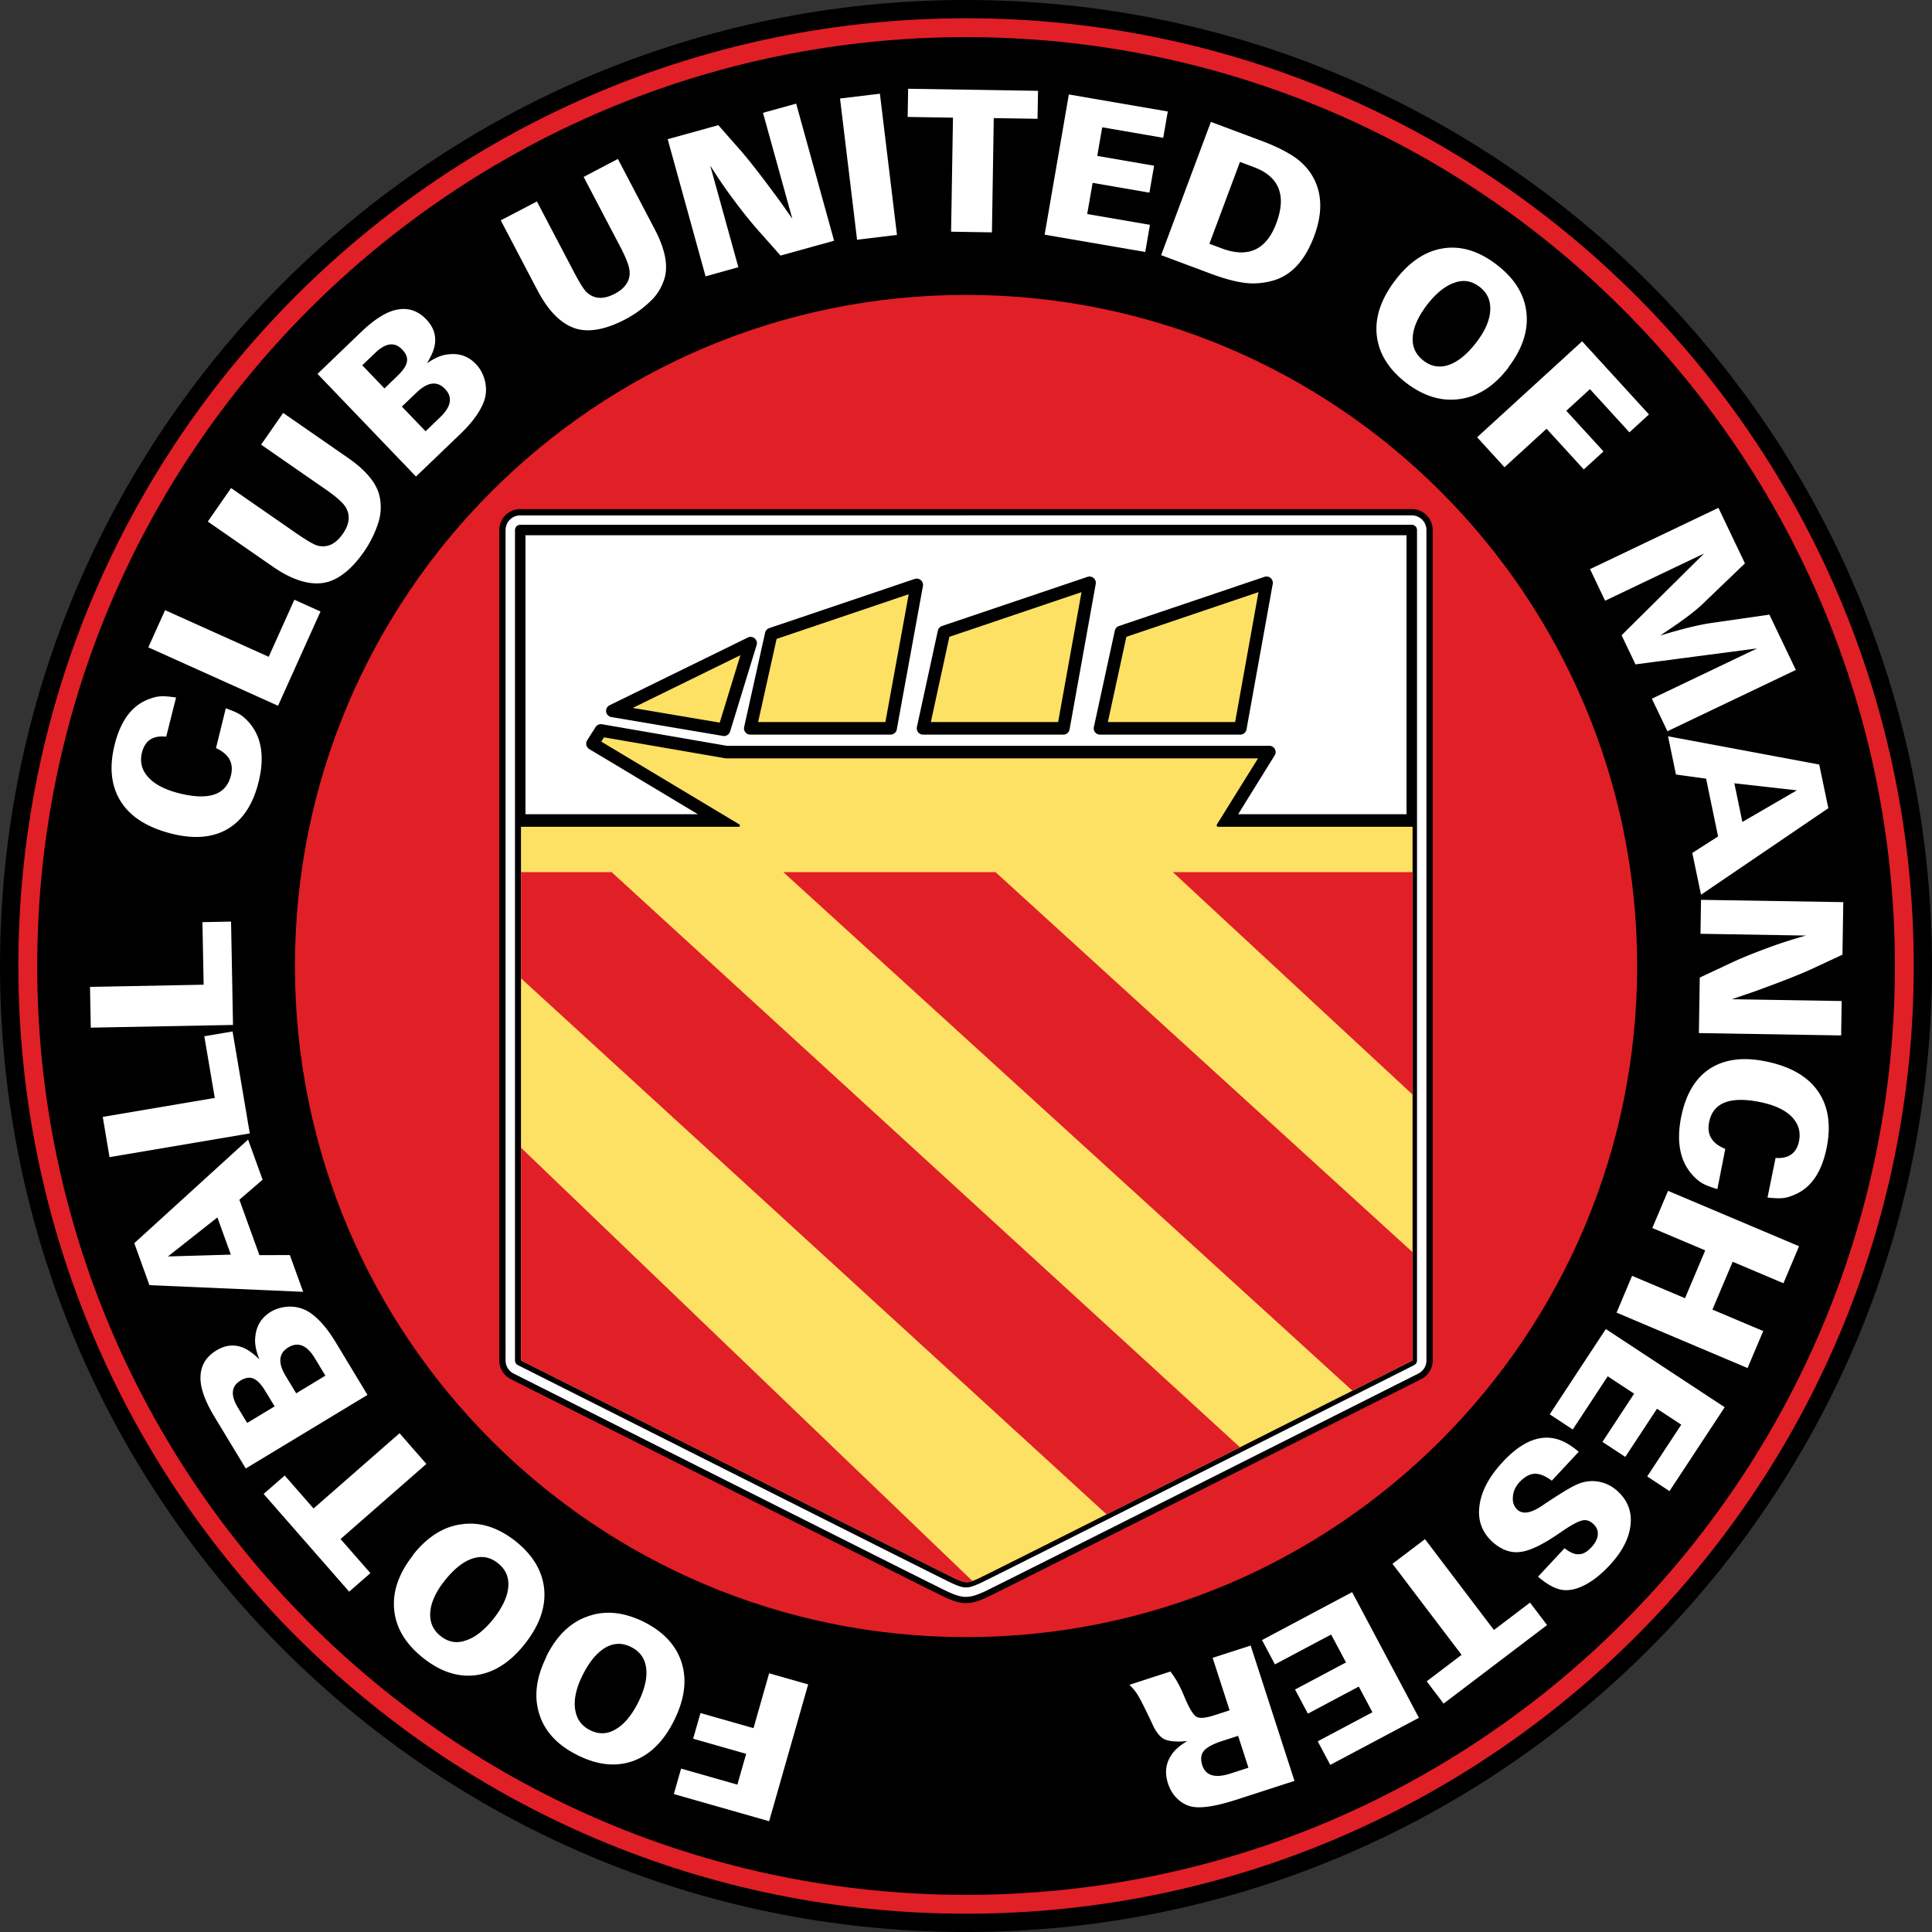
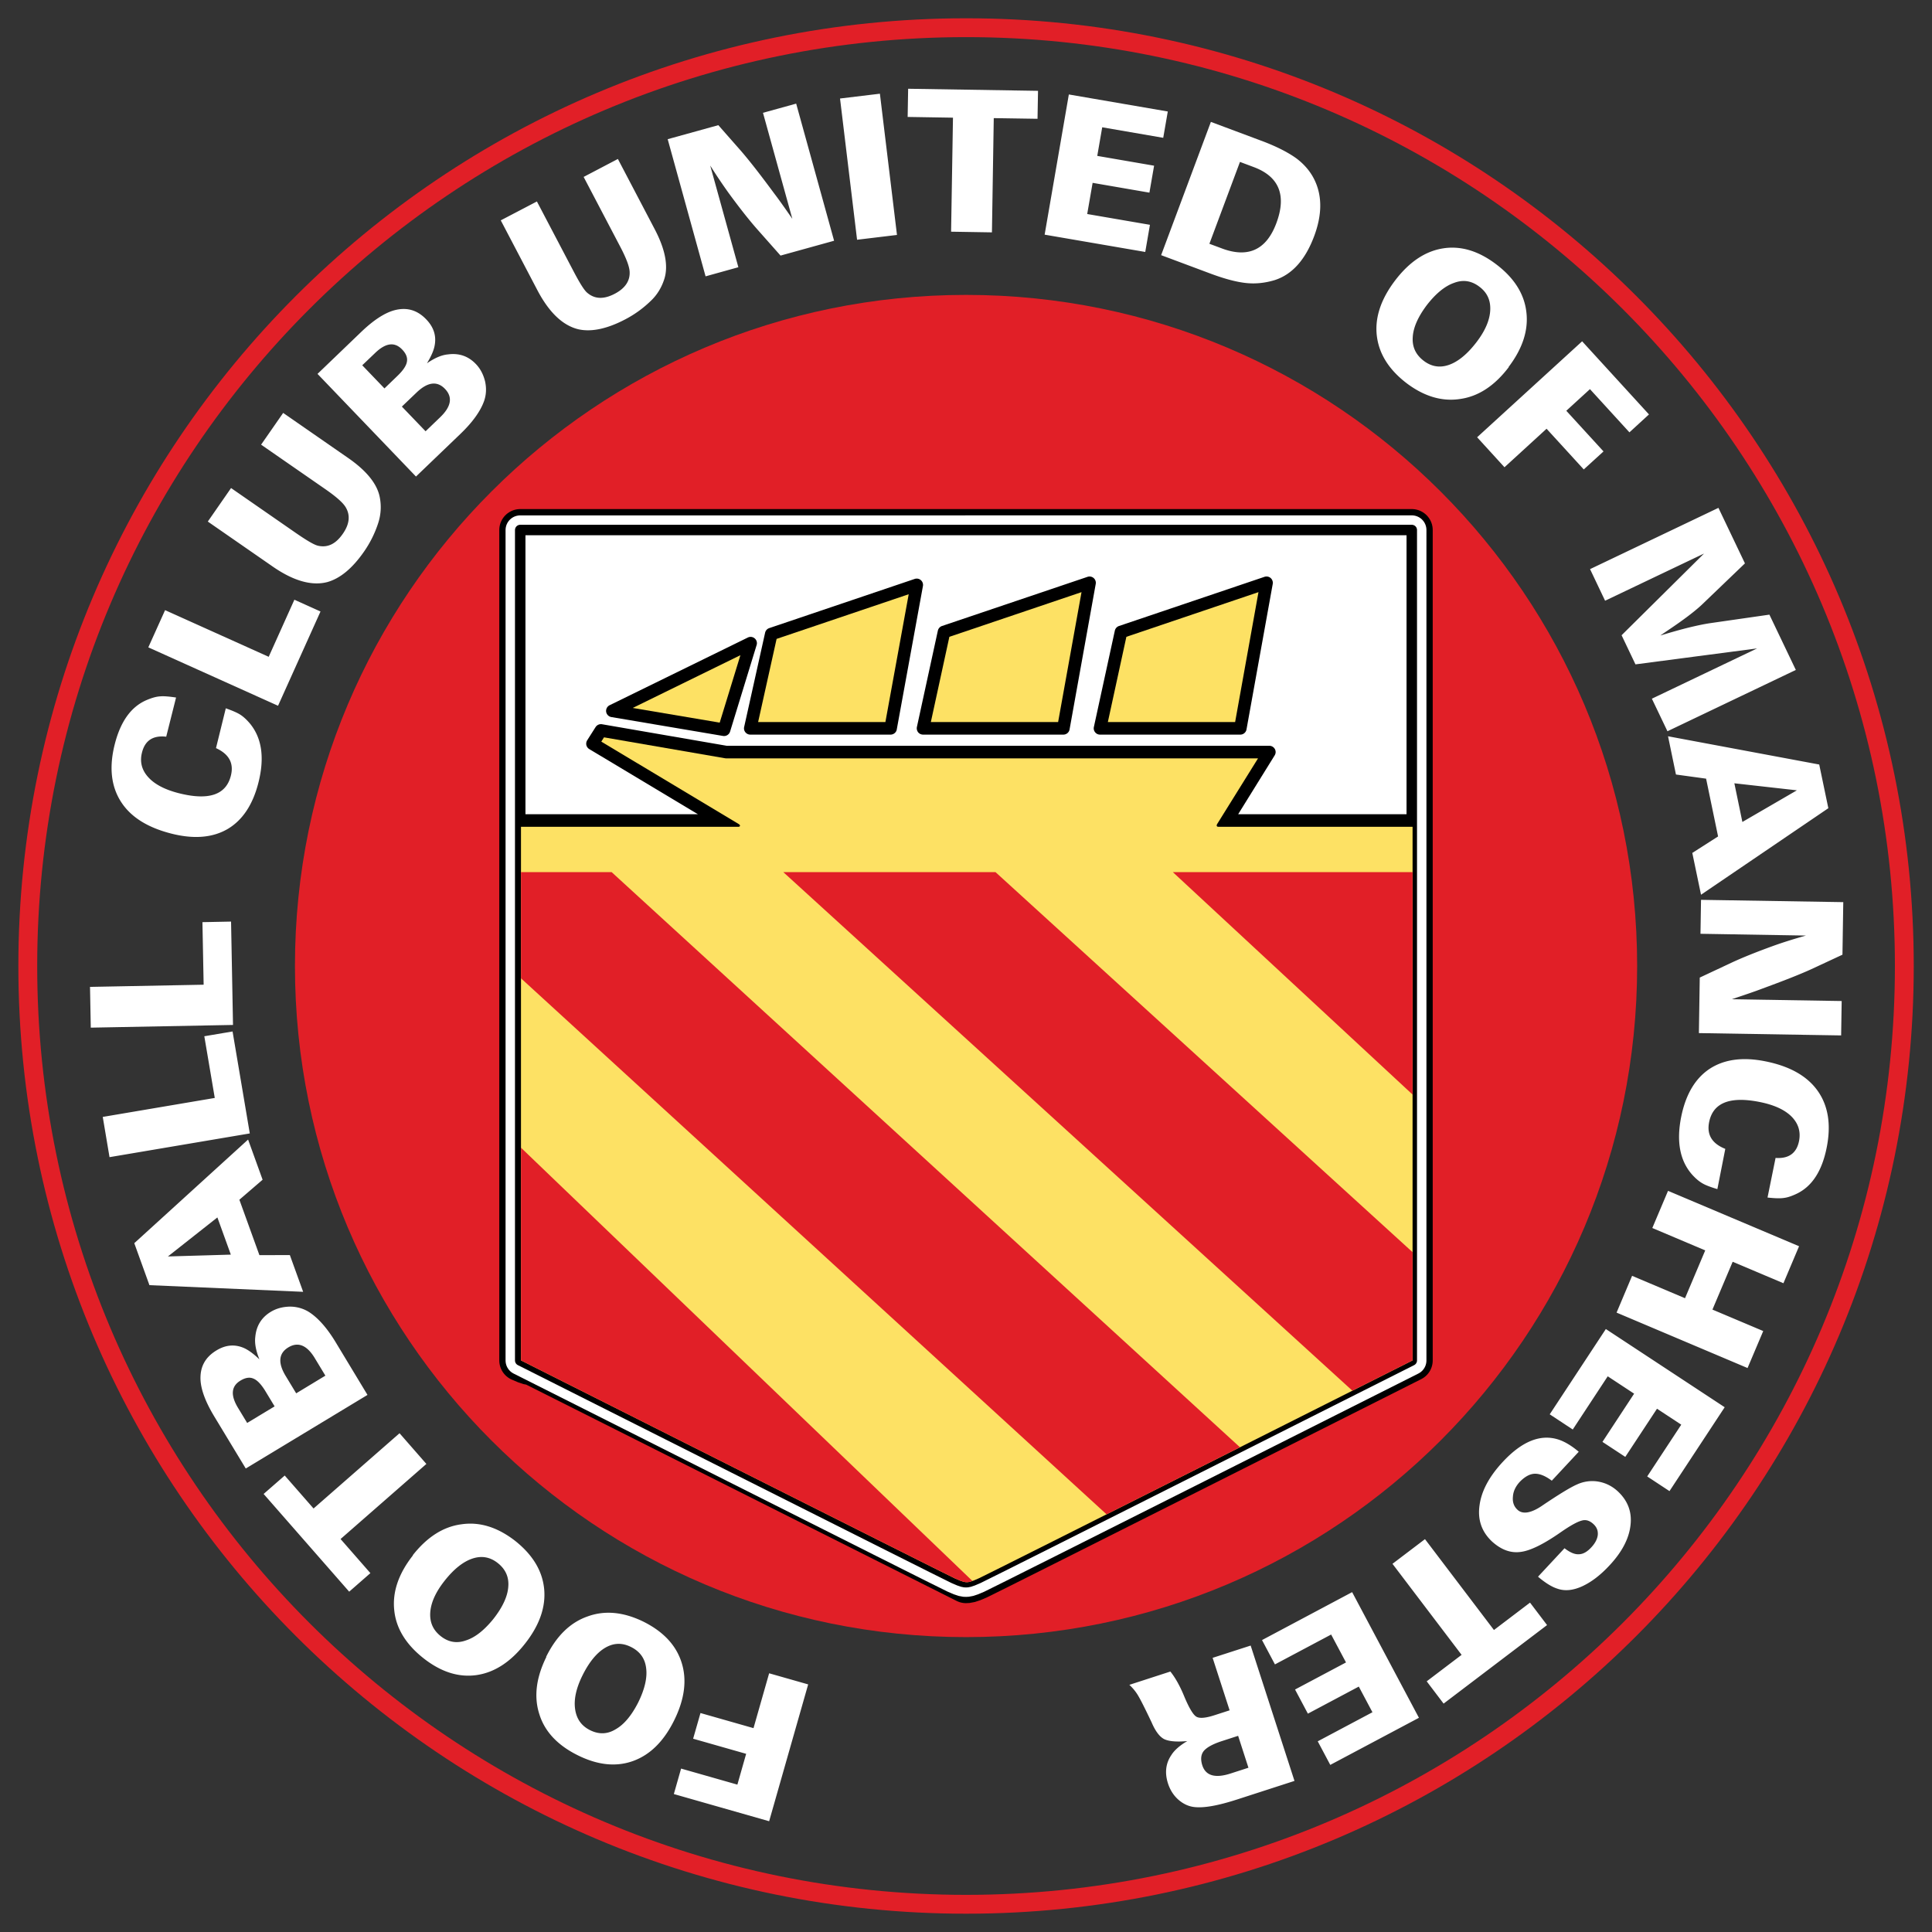
<svg xmlns="http://www.w3.org/2000/svg" xmlns:xlink="http://www.w3.org/1999/xlink" xml:space="preserve" viewBox="0.5 0.5 199 199">
  <rect x="0.5" y="0.5" width="199" height="199" fill="#333333" stroke="none" />
  <defs>
    <path id="reuse-0" fill="#fff" d="M100 163.47c.173 0 .37.008 1.27-.403.903-.408 44.646-22.438 44.646-22.438V55.093H54.084v85.536s43.748 22.029 44.651 22.438c.896.41 1.097.403 1.266.403" />
  </defs>
  <defs>
    <clipPath id="a" clipPathUnits="userSpaceOnUse">
      <path d="M778.04 70.141h-18V36.607s17.15-8.634 17.504-8.794c.352-.161.43-.16.496-.16.068 0 .145-.001.496.16.356.16 17.504 8.794 17.504 8.794v33.534h-18z" />
    </clipPath>
  </defs>
-   <path d="M199.5 99.999c0 54.954-44.546 99.503-99.495 99.503C45.046 199.502.5 154.953.5 99.999c0-54.951 44.546-99.5 99.505-99.5 54.949 0 99.495 44.549 99.495 99.5" />
  <path fill="none" stroke="#e11f27" stroke-width="1.941" d="M196.65 99.999c0 53.377-43.271 96.646-96.64 96.646-53.38 0-96.648-43.268-96.648-96.646 0-53.375 43.268-96.646 96.648-96.646 53.37 0 96.64 43.271 96.64 96.646z" />
  <path fill="#fff" d="M127.89 185.86c-1.883.61-3.303.865-4.26.78-.638-.048-1.207-.3-1.72-.74-.507-.435-.88-1.01-1.104-1.7-.344-1.067-.245-2.049.334-2.906.32-.518.875-1.003 1.653-1.46-1.102.103-1.887.031-2.377-.2-.472-.243-.91-.817-1.298-1.73-.659-1.385-1.118-2.301-1.373-2.727a4.908 4.908 0 0 0-.92-1.135l4.224-1.37c.505.625.992 1.485 1.451 2.612.487 1.158.895 1.832 1.214 2.03.314.202.929.161 1.83-.127l1.609-.52-1.75-5.406 3.918-1.265 4.513 13.941-5.944 1.924zm-1.515-6.03c-.941.303-1.569.648-1.888 1.028-.293.372-.34.872-.145 1.48.35 1.066 1.321 1.354 2.93.83l1.82-.588-1.062-3.286-1.655.536zm11.146 2.458-1.291-2.429 5.635-2.994-1.406-2.643-5.244 2.788-1.322-2.487 5.248-2.788-1.53-2.875-5.789 3.076-1.331-2.505 9.282-4.938 6.88 12.943-9.132 4.852zm11.673-6.313-1.74-2.295 3.594-2.727-7.12-9.377 3.348-2.541 7.104 9.359 3.716-2.821 1.755 2.313-10.658 8.09zm23.267-21.887-2.296-1.512 3.508-5.332-2.498-1.643-3.267 4.962-2.352-1.546 3.262-4.966-2.719-1.789-3.602 5.48-2.372-1.564 5.78-8.785 12.242 8.055-5.686 8.64zm-5.45-18.387 1.598-3.788 5.452 2.306 2.081-4.926-5.45-2.306 1.619-3.828 13.497 5.706-1.61 3.81-5.229-2.21-2.084 4.925 5.232 2.21-1.615 3.81-13.492-5.709zm10.382-12.72c-.696-.209-1.224-.403-1.558-.607-.345-.201-.69-.497-1.039-.882-1.26-1.424-1.642-3.408-1.125-5.975.47-2.308 1.45-3.948 2.929-4.928 1.5-.977 3.413-1.242 5.765-.765 2.502.505 4.295 1.518 5.377 3.06 1.08 1.542 1.38 3.49.906 5.842-.482 2.396-1.5 3.962-3.064 4.722-.497.237-.936.396-1.35.444-.395.059-.946.036-1.675-.043l.829-4.08c1.35.095 2.16-.481 2.415-1.731.194-.97-.068-1.806-.752-2.51-.689-.7-1.773-1.212-3.263-1.513-3.084-.623-4.839.056-5.242 2.06-.265 1.297.289 2.215 1.663 2.761l-.816 4.145zm-1.903-16.07.089-5.719 3.22-1.51c1.175-.55 2.66-1.145 4.473-1.798.643-.23 1.725-.59 3.248-1.02l-10.867-.182.056-3.497 14.652.237-.084 5.413-3.194 1.487c-1.265.577-2.99 1.248-5.181 2.051-.554.214-1.579.567-3.036 1.051l11.331.184-.056 3.543-14.652-.24zm.219-14.252-.898-4.306 2.655-1.698-1.234-5.952-3.105-.426-.816-3.94 15.573 2.91.939 4.5-13.114 8.912zm9.874-10.755-6.44-.724.826 3.984 5.614-3.26zm-13.332-6.083-1.604-3.354 10.84-5.18-12.53 1.644-1.43-3 8.492-8.415-10.191 4.86-1.549-3.255 13.224-6.311 2.73 5.719-4.45 4.268c-.741.693-1.869 1.545-3.402 2.573l-.867.587c.961-.288 1.839-.538 2.62-.74.982-.247 1.818-.428 2.55-.535l6.069-.873 2.722 5.696-13.224 6.316zm-1.903-32.634-2.013 1.845-4.066-4.45-2.436 2.228 3.832 4.188-2.033 1.855-3.832-4.191-4.334 3.966-2.819-3.089 10.816-9.884 6.885 7.532zM155.91 38.31c-1.449 1.913-3.104 3.005-4.967 3.278-1.86.3-3.696-.23-5.51-1.58-1.86-1.41-2.885-3.04-3.114-4.897-.225-1.85.393-3.76 1.867-5.704 1.452-1.913 3.09-3.02 4.918-3.318 1.824-.299 3.658.234 5.5 1.63 1.86 1.405 2.9 3.053 3.115 4.923.224 1.857-.378 3.744-1.83 5.658l.02.01zm-1.913-5.86c.05-1.012-.309-1.813-1.12-2.42-.804-.613-1.67-.748-2.597-.396-.926.317-1.864 1.074-2.796 2.268-.93 1.23-1.418 2.347-1.469 3.329-.069 1 .309 1.808 1.135 2.436.804.61 1.671.742 2.617.408.942-.337 1.898-1.125 2.845-2.37.877-1.16 1.339-2.242 1.385-3.255m-23.641-17.477c1.589.59 2.81 1.215 3.68 1.845.863.65 1.51 1.433 1.919 2.339.737 1.61.714 3.507-.094 5.668-.916 2.451-2.281 3.964-4.09 4.535-.977.291-1.959.396-2.93.291-.972-.104-2.192-.423-3.65-.967l-5.092-1.903 5.124-13.726 5.133 1.919zm-3.99 11.12c2.699 1.007 4.576.14 5.6-2.605 1.07-2.865.293-4.798-2.327-5.778l-1.42-.533-3.149 8.433 1.296.482zm-5.581-14.11-.47 2.712-6.285-1.084-.51 2.946 5.854 1.01-.482 2.776-5.85-1.01-.558 3.211 6.462 1.112-.483 2.796L108.1 24.67l2.493-14.44 10.193 1.754zm-13.367-2.127-.051 2.88-4.508-.069-.188 11.767-4.207-.069.194-11.744-4.668-.076.05-2.903 13.378.214zM92.89 24.7l-4.11.495-1.755-14.548 4.107-.495L92.89 24.7zm-6.477.598-5.515 1.528-2.357-2.66c-.862-.972-1.85-2.227-2.99-3.786a57.3 57.3 0 0 1-1.898-2.829l2.9 10.474-3.377.939-3.903-14.127 5.217-1.444 2.326 2.643c.908 1.05 2.044 2.512 3.429 4.392.364.472.992 1.347 1.867 2.612l-3.023-10.92 3.418-.946 3.906 14.124zm-18.49-1.215c1.098 2.084 1.427 3.798 1.008 5.14-.28.885-.747 1.655-1.395 2.265a11.195 11.195 0 0 1-2.627 1.903c-1.852.972-3.462 1.319-4.801 1.033-1.615-.375-3.04-1.717-4.255-4.03l-3.773-7.197 3.722-1.946 3.762 7.168c.643 1.227 1.11 1.98 1.419 2.235.773.663 1.709.696 2.841.102 1.067-.561 1.59-1.33 1.528-2.293-.033-.531-.352-1.38-.966-2.551l-3.77-7.189 3.527-1.85 3.78 7.21zM37.728 34.668c1.224-1.171 2.326-1.893 3.298-2.184 1.316-.378 2.431-.08 3.388.923.747.781 1.04 1.653.862 2.646-.084.512-.35 1.13-.799 1.867.789-.54 1.495-.857 2.169-.916 1.135-.153 2.091.179 2.87.992.474.493.772 1.087.946 1.778.155.7.125 1.37-.09 2.003-.364 1.05-1.18 2.201-2.466 3.433l-4.559 4.375-10.142-10.573 4.523-4.344zm3.701 4.558c.59-.564.913-1.051.982-1.454.084-.418-.074-.842-.487-1.27-.778-.814-1.699-.692-2.79.36l-1.322 1.262 2.288 2.383 1.329-1.281zm4.41 4.25c1.146-1.1 1.304-2.074.498-2.916-.806-.844-1.788-.724-2.934.375l-1.51 1.444 2.442 2.543 1.505-1.446zm-9.481 4.195c1.933 1.34 3.02 2.712 3.267 4.09a5.253 5.253 0 0 1-.183 2.657 11.164 11.164 0 0 1-1.45 2.903c-1.19 1.714-2.456 2.765-3.782 3.135-1.6.413-3.482-.115-5.635-1.61l-6.67-4.624 2.395-3.452 6.652 4.612c1.14.788 1.903 1.237 2.296 1.327.992.23 1.834-.174 2.561-1.225.694-.992.793-1.913.294-2.742-.268-.454-.952-1.061-2.031-1.814l-6.678-4.627 2.273-3.27 6.69 4.64zm-8.181 20.482 2.645-5.88 2.691 1.212-4.374 9.711-13.362-6.017 1.727-3.832 10.673 4.806zm-4.42 5.304c.69.242 1.197.461 1.531.68.33.22.656.529.99.93 1.191 1.479 1.484 3.481.847 6.02-.572 2.282-1.633 3.877-3.153 4.787-1.544.908-3.472 1.08-5.798.495-2.472-.625-4.217-1.714-5.227-3.308-1.008-1.59-1.217-3.551-.633-5.878.597-2.367 1.684-3.887 3.283-4.573.508-.215.952-.352 1.365-.38.398-.041.951.008 1.673.117l-1.015 4.035c-1.347-.155-2.184.383-2.492 1.62-.248.962-.026 1.811.632 2.54.653.733 1.715 1.297 3.189 1.667 3.05.765 4.834.17 5.331-1.814.324-1.28-.188-2.222-1.533-2.837l1.01-4.101zm-2.281 28.47-.125-6.443 2.949-.059.201 10.647-14.65.278-.079-4.198 11.703-.225zm1.146 11.664-1.077-6.355 2.91-.492 1.774 10.502-14.448 2.444-.697-4.145 11.538-1.954zm3.432 4.287 1.495 4.137-2.393 2.06 2.064 5.708 3.135-.008 1.37 3.785-15.833-.686-1.561-4.324 11.724-10.673zm-8.26 12.04 6.482-.189-1.385-3.831-5.096 4.02zm4.773 16.473c-.878-1.449-1.34-2.686-1.41-3.696-.08-1.365.458-2.388 1.644-3.102.921-.559 1.842-.653 2.776-.266.477.202 1.02.592 1.643 1.192-.357-.888-.508-1.646-.424-2.314.105-1.143.638-2.005 1.6-2.586.584-.352 1.232-.516 1.943-.534a3.7 3.7 0 0 1 1.94.526c.94.587 1.887 1.635 2.808 3.163l3.265 5.405-12.538 7.58-3.248-5.368zm5.262-2.612c-.428-.697-.834-1.118-1.211-1.273-.388-.179-.837-.112-1.345.196-.961.577-1.043 1.505-.26 2.804l.946 1.56 2.827-1.706-.957-1.581zm5.105-3.373c-.817-1.357-1.733-1.727-2.735-1.122-.995.602-1.094 1.59-.273 2.944l1.082 1.788 3.007-1.821-1.082-1.789zm-5.28 13.974 2.173-1.897 2.97 3.395 8.856-7.752 2.765 3.163-8.839 7.734 3.072 3.513-2.184 1.91-8.813-10.066zm15.36 6.313c1.484-1.885 3.158-2.949 5.028-3.189 1.857-.27 3.68.294 5.479 1.676 1.834 1.444 2.831 3.092 3.025 4.951.189 1.857-.459 3.753-1.97 5.671-1.484 1.888-3.137 2.962-4.97 3.232-1.835.265-3.659-.298-5.475-1.724-1.829-1.442-2.847-3.107-3.025-4.982-.19-1.857.443-3.735 1.928-5.62l-.02-.015zm1.803 5.895c-.064 1.01.283 1.811 1.082 2.441.79.625 1.658.77 2.586.439.942-.299 1.883-1.038 2.84-2.22.951-1.211 1.459-2.323 1.528-3.303.086-.995-.279-1.816-1.09-2.454-.798-.625-1.66-.77-2.612-.451-.946.316-1.923 1.089-2.885 2.319-.895 1.142-1.38 2.216-1.449 3.229m11.937 4.567c1.061-2.15 2.482-3.535 4.26-4.155 1.768-.65 3.666-.472 5.71.51 2.093 1.033 3.407 2.439 3.976 4.22.571 1.777.329 3.764-.753 5.956-1.06 2.15-2.461 3.545-4.2 4.186-1.733.637-3.636.461-5.71-.562-2.091-1.03-3.428-2.448-3.984-4.247-.574-1.778-.34-3.744.722-5.897l-.02-.01zm2.985 5.395c.145 1.003.648 1.72 1.553 2.169.908.446 1.786.413 2.628-.105.857-.487 1.627-1.405 2.316-2.757.68-1.38.951-2.574.816-3.549-.12-.992-.648-1.719-1.574-2.173-.91-.45-1.783-.416-2.645.092-.862.507-1.656 1.466-2.347 2.867-.643 1.303-.893 2.454-.747 3.456m10.168 8.74.747-2.623 5.798 1.653.903-3.173-5.461-1.556.757-2.645 5.462 1.556 1.61-5.65 4.02 1.145-4.02 14.094-9.816-2.8zm91.742-25.317c.558.43 1.05.648 1.469.617.418 0 .847-.232 1.28-.699.409-.434.623-.862.674-1.27.043-.437-.09-.806-.444-1.138-.388-.357-.783-.485-1.201-.36-.429.107-1.15.493-2.166 1.2-1.714 1.196-3.061 1.866-4.036 2.014-1.07.176-2.063-.178-3.03-1.046-1.077-1.002-1.51-2.247-1.3-3.734.195-1.472.986-2.964 2.392-4.477 1.961-2.11 3.852-2.877 5.678-2.321.673.209 1.39.635 2.148 1.275l-2.775 2.98c-.656-.49-1.24-.732-1.768-.715-.498.018-1.003.299-1.515.817-.45.484-.692 1.007-.722 1.553-.054.549.1.995.469 1.337.54.513 1.449.354 2.66-.5 1.69-1.135 2.86-1.847 3.508-2.12a3.75 3.75 0 0 1 1.992-.303c.832.11 1.559.459 2.171 1.025 1.033.962 1.477 2.127 1.311 3.502-.153 1.36-.867 2.743-2.158 4.125-.926 1-1.867 1.72-2.818 2.158-.931.421-1.768.515-2.541.248-.584-.182-1.25-.595-2.008-1.238l2.73-2.93z" />
  <path fill="#e11f27" d="M169.13 99.999c0 38.179-30.95 69.127-69.129 69.127-38.172 0-69.121-30.947-69.121-69.127 0-38.174 30.95-69.124 69.121-69.124 38.179 0 69.129 30.95 69.129 69.124" />
  <use xlink:href="#reuse-0" />
-   <path fill="none" stroke="#000" stroke-linecap="round" stroke-linejoin="round" stroke-width="4.314" d="M100 163.47c.173 0 .37.008 1.27-.403.903-.408 44.646-22.438 44.646-22.438V55.093H54.084v85.536s43.748 22.029 44.651 22.438c.896.41 1.097.403 1.266.403z" />
+   <path fill="none" stroke="#000" stroke-linecap="round" stroke-linejoin="round" stroke-width="4.314" d="M100 163.47c.173 0 .37.008 1.27-.403.903-.408 44.646-22.438 44.646-22.438V55.093H54.084v85.536c.896.41 1.097.403 1.266.403z" />
  <path fill="none" stroke="#fff" stroke-linecap="round" stroke-linejoin="round" stroke-width="3.02" d="M100 163.47c.173 0 .37.008 1.27-.403.903-.408 44.646-22.438 44.646-22.438V55.093H100m0 108.38c-.168 0-.37.008-1.265-.403-.903-.408-44.651-22.438-44.651-22.438V55.096H100" />
  <use xlink:href="#reuse-0" />
  <path fill="none" stroke="#000" stroke-linecap="round" stroke-linejoin="round" stroke-width="1.079" d="M100 163.47c.173 0 .37.008 1.27-.403.903-.408 44.646-22.438 44.646-22.438V55.093H54.084v85.536s43.748 22.029 44.651 22.438c.896.41 1.097.403 1.266.403" />
  <g clip-path="url(#a)" transform="matrix(2.551 0 0 -2.551 -1884.7 234.01)">
    <path d="m769.2 65.795-5.58-2.733a.257.257 0 0 1-.141-.265.257.257 0 0 1 .209-.213l4.512-.763a.255.255 0 0 1 .283.177l1.072 3.495a.252.252 0 0 1-.078.267.253.253 0 0 1-.277.035m6.74 2.367-5.877-1.987a.254.254 0 0 1-.166-.187l-.846-3.805a.247.247 0 0 1 .05-.213.255.255 0 0 1 .196-.095h5.666c.122 0 .23.088.25.207l1.057 5.793a.255.255 0 0 1-.33.287m6.977.084-5.88-1.986a.26.26 0 0 1-.165-.188l-.846-3.889a.264.264 0 0 1 .05-.214.257.257 0 0 1 .198-.094h5.666c.123 0 .229.088.25.208l1.057 5.878a.254.254 0 0 1-.33.285m7.144 0-5.877-1.986a.26.26 0 0 1-.166-.188l-.846-3.889a.25.25 0 0 1 .051-.214.25.25 0 0 1 .197-.094h5.666c.12 0 .227.088.248.208l1.06 5.878a.259.259 0 0 1-.085.237.256.256 0 0 1-.248.048m-27.008-6.066-.34-.535a.263.263 0 0 1-.033-.194.26.26 0 0 1 .117-.16l4.387-2.63h-8.217a.252.252 0 0 1-.254-.252V35.014c0-.098.055-.187.143-.23l19.07-9.335a.253.253 0 0 1 .223-.001l19.461 9.336a.252.252 0 0 1 .142.23v23.395c0 .14-.113.252-.252.252h-8.502l1.473 2.375a.258.258 0 0 1 .04.134.255.255 0 0 1-.254.254h-21.909l-5.037.87a.258.258 0 0 1-.258-.114" />
    <path fill="#fde164" d="m768.9 65.082-.836-2.723c-.324.056-2.51.424-3.512.593l4.348 2.13m6.795 2.46c-.127-.7-.877-4.802-.941-5.16h-5.139l.746 3.358c.24.08 4.645 1.57 5.334 1.803m6.978.085c-.127-.701-.879-4.886-.945-5.246h-5.139l.748 3.442c.242.082 4.647 1.573 5.336 1.804m7.145 0-.943-5.246h-5.139c.109.502.695 3.203.748 3.442.242.082 4.646 1.573 5.334 1.804m-1.621-9.474h9.05V35.172l-19.206-9.214c-.217.105-18.541 9.076-18.82 9.213v22.983h9.61c.042 0 .093.055-.001.111l-5.547 3.327.109.173 4.89-.845c.017-.002.03-.004.044-.004H789.8l-1.645-2.643c-.047-.072-.022-.119.04-.119" />
    <path fill="#e11f27" d="M770.66 26.021h9.359l-22.437 21.534h-9.361l22.439-21.534zm26.018 6.567h8.568l-26.045 23.734h-8.568l26.045-23.734zm-10.035-4.904h8.344L763.7 56.323h-8.344l31.287-28.639zm15.363 14.121h10.373l-15.644 14.518H786.36l15.646-14.518z" />
  </g>
</svg>